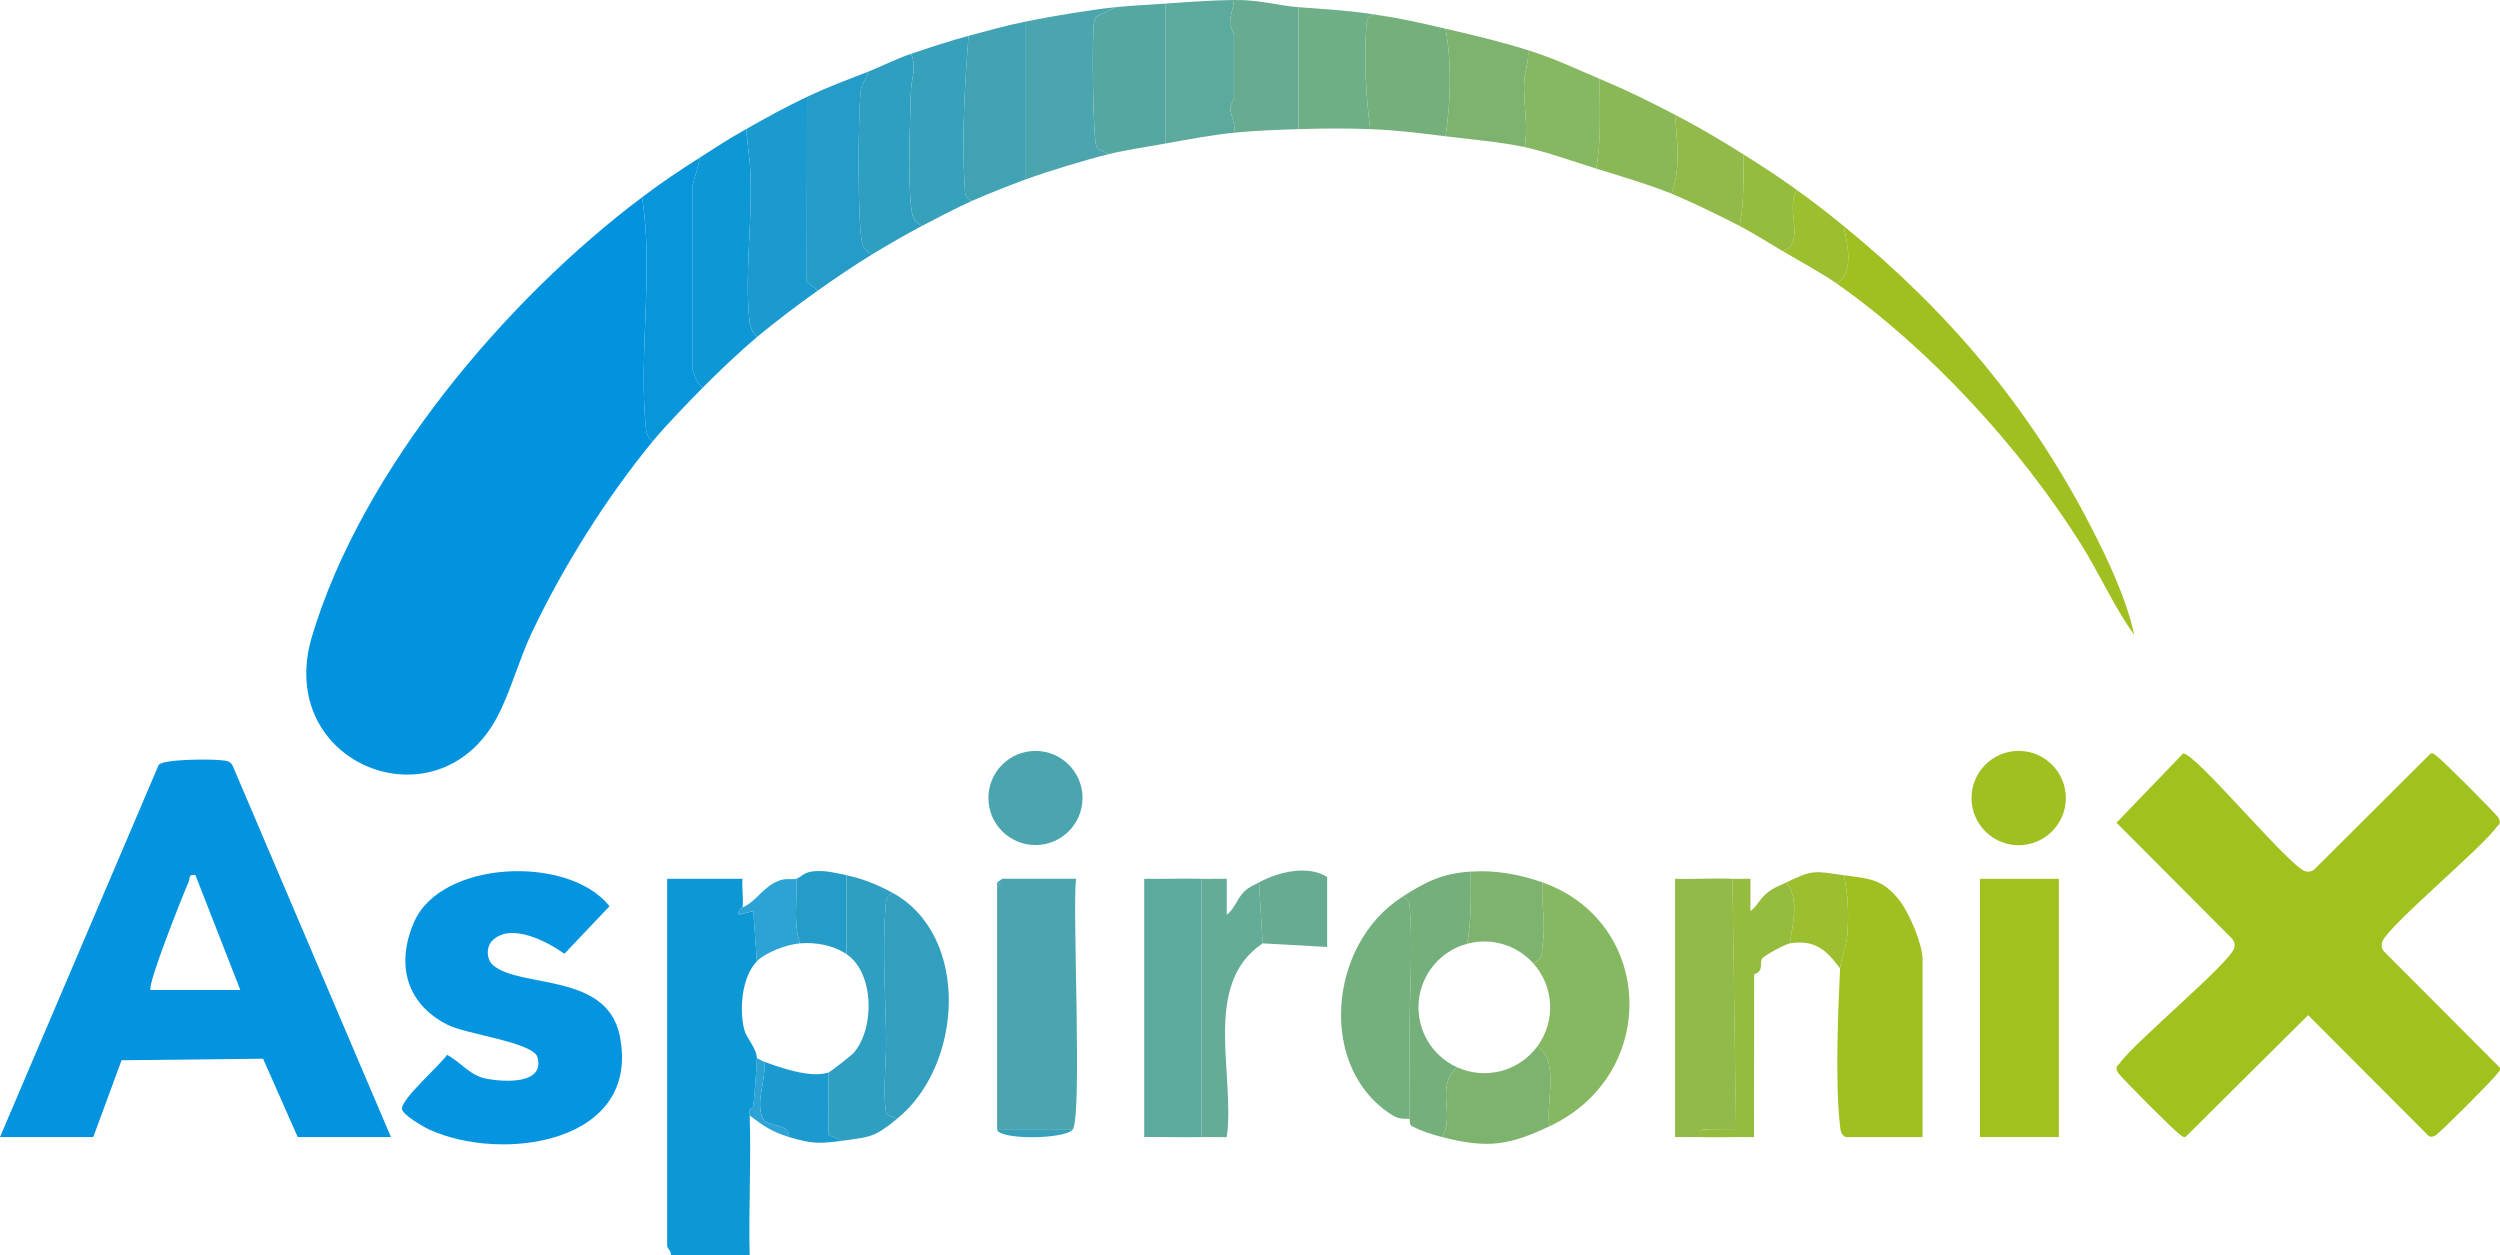
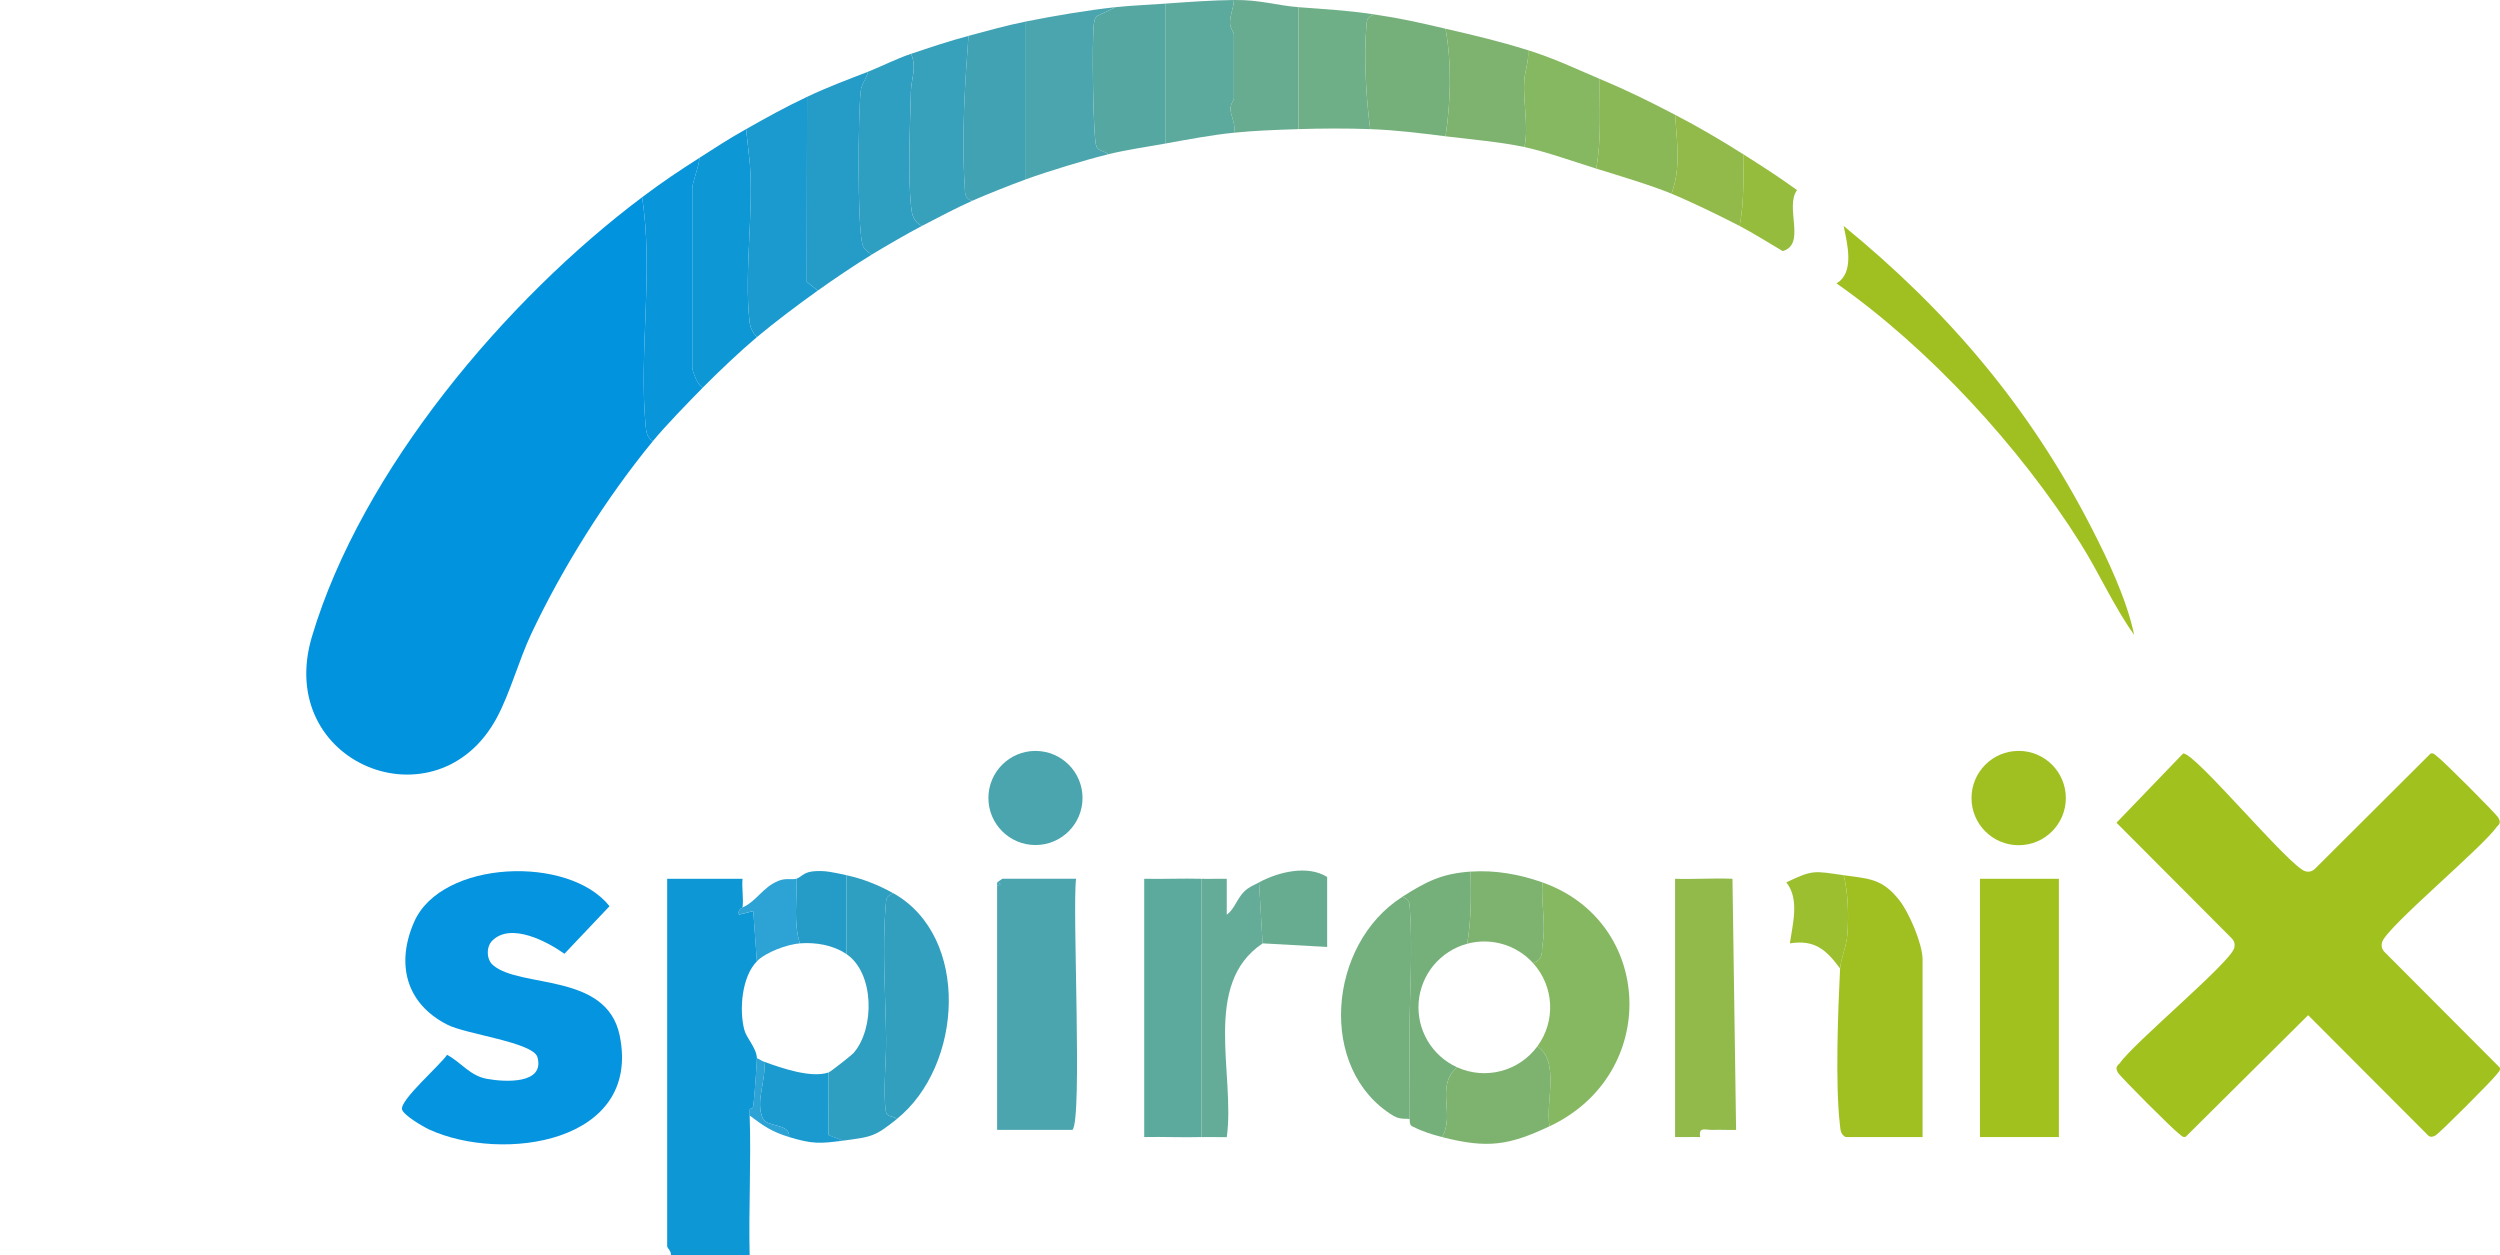
<svg xmlns="http://www.w3.org/2000/svg" id="Vrstva_2" viewBox="0 0 696.98 350">
  <defs>
    <style>.cls-1{fill:#67ac91;}.cls-2{fill:#0293df;}.cls-3{fill:#0e97d5;}.cls-4{fill:#1a9ace;}.cls-5{fill:#75b07b;}.cls-6{fill:#96bc3e;}.cls-7{fill:#a0c022;}.cls-8{fill:#2e9ec1;}.cls-9{fill:#6faf87;}.cls-10{fill:#86b761;}.cls-11{fill:#2da3d5;}.cls-12{fill:#249cc7;}.cls-13{fill:#8bb857;}.cls-14{fill:#65ac98;}.cls-15{fill:#4aa5af;}.cls-16{fill:#73b07e;}.cls-17{fill:#7eb36f;}.cls-18{fill:#a1c11f;}.cls-19{fill:#92ba4a;}.cls-20{fill:#41a2b4;}.cls-21{fill:#339fbe;}.cls-22{fill:#55a7a2;}.cls-23{fill:#0895d9;}.cls-24{fill:#0594df;}.cls-25{fill:#0393df;}.cls-26{fill:#5ca99d;}.cls-27{fill:#9cbf30;}.cls-28{fill:#37a0bb;}</style>
  </defs>
  <g id="Vrstva_1-2">
    <path class="cls-2" d="M179,55c3.24,20.39-.91,43.13.98,63.52.16,1.77.33,3.44,2.02,4.48-12.96,15.77-25.14,35.17-33.86,53.64-3.48,7.37-5.89,16.47-9.6,23.4-16.59,31.03-62.18,13-51.57-22.57,13.83-46.4,54.04-93.94,92.03-122.47Z" />
    <path class="cls-18" d="M608.64,210.08c3.12-.55,29.71,31.67,34.06,32.82,1.15.3,2.03,0,2.84-.83l32.09-31.99c.9-.26,1.29.46,1.89.87,1.39.93,16.48,16,17.03,17.07.6,1.17.48,1.66-.5,2.52-3.95,5.75-30.88,28.09-31.95,32.17-.3,1.15,0,2.03.83,2.84l31.99,32.09c.26.9-.46,1.29-.87,1.89-.93,1.39-16,16.48-17.07,17.03-1.17.6-1.66.48-2.52-.5l-32.97-33.04-34.14,33.91c-.9.26-1.29-.46-1.89-.87-1.39-.93-16.48-16-17.03-17.07-.6-1.17-.48-1.66.5-2.52,3.95-5.75,30.88-28.09,31.95-32.17.3-1.15,0-2.03-.83-2.84l-31.99-32.09,18.56-19.29Z" />
-     <path class="cls-25" d="M109,317h-26l-9.66-21.84-39.45.43-7.89,21.41H0l44.24-103.75c1.44-1.67,14.49-1.63,17.31-1.31,1.43.16,2.64.1,3.36,1.64l44.08,103.42ZM42,276h25l-12.51-32.01c-2.03-.42-1.41.78-1.95,2-1.46,3.28-11.67,28.88-10.54,30.01Z" />
    <path class="cls-24" d="M137.24,262.24c-1.67,1.67-1.72,5.17.2,6.83,7.57,6.55,31.72,1.93,35.33,19.66,6.12,30.07-32.88,35.49-53.15,26.15-1.69-.78-7.12-3.97-7.53-5.56-.68-2.6,10.56-12.28,12.55-15.25,3.94,2.11,6.33,5.82,11.09,6.7,5,.92,16.24,1.56,14.1-6.07-1.26-4.12-19.81-6.34-25.04-8.99-11.63-5.87-14.47-17.02-9.31-28.73,7.6-17.24,43.11-18.67,54.45-4.34l-12.57,13.26c-4.74-3.37-14.93-8.83-20.11-3.66Z" />
    <path class="cls-3" d="M209,311c.44,12.96-.32,26.04,0,39h-22c.32-.98-1-2.17-1-2.5v-102.5h21.01c-.24,2.55.33,5.54,0,8-.02.11-1.49.54-.99,2l3.99-.99,1.01,14c-4.22,4.27-4.97,13.5-3.53,19.03.64,2.48,3.38,5.03,3.53,7.97.06,1.13-.84,12.68-1.01,13.33-.47,1.8-1.12-1.17-.99,2.67Z" />
    <rect class="cls-18" x="552" y="245" width="22" height="72" />
    <path class="cls-15" d="M278,246l1.45-1.02h20.55c-1.09,8.6,1.82,67.17-1.01,70.02h-21v-68l.98-.5-.98-.5Z" />
    <path class="cls-7" d="M514,244c7.21,1.01,10.75.94,15.52,6.98,2.77,3.5,6.48,12.26,6.48,16.52v49.5h-21.5c-1.43-.88-1.38-1.99-1.55-3.45-1.31-11.14-.53-31.85.05-43.55.12-2.35,1.8-6.23,2.04-9.46.38-5.23.25-11.5-1.04-16.54Z" />
    <path class="cls-19" d="M483,245l1.01,70.01c-2.17.07-4.37-.1-6.55,0-1.93.08-4.01-1.03-3.45,2-2.33-.07-4.68.05-7.01,0v-72.01c5.31.18,10.7-.24,16.01,0Z" />
    <path class="cls-10" d="M432,314c-1.24-6.54,3.01-17.93-3.39-22.29,5.17-7.03,4.67-16.72-1.18-23.19,3.04-1.22,2.29-3.25,2.59-5,1.04-6.1-.4-11.33-.02-17.52,31.19,11.02,32.83,53.52,2,68Z" />
    <path class="cls-26" d="M335,245v72c-5.31.15-10.69-.11-16,0v-72c5.31.11,10.69-.15,16,0Z" />
    <path class="cls-7" d="M514,63c29.14,23.83,51.82,50.47,69.18,84.32,4.6,8.96,9.78,19.94,11.81,29.68-5.67-7.92-9.72-17.17-14.97-25.52-16.98-27.01-42.38-54.5-68.02-72.48,5.11-2.96,3.01-11.01,2-16Z" />
    <path class="cls-3" d="M208,36l1.04,9.46c1.08,14-1.59,30.4-.09,44.09.21,1.88.84,3.07,2.05,4.45-4.56,3.83-10.76,9.71-15,14-1.38-.17-3-4.58-3-5.5v-50c0-1.58,1.94-6.3,2-8.5,4.67-3.01,7.95-5.15,13-8Z" />
    <path class="cls-4" d="M225,27l-.08,51.56,3.08,2.44c-5.17,3.67-12.18,8.95-17,13-1.2-1.38-1.84-2.56-2.05-4.45-1.5-13.69,1.17-30.09.09-44.09l-1.04-9.46c5.96-3.37,10.57-5.95,17-9Z" />
    <path class="cls-23" d="M195,44c-.06,2.2-2,6.92-2,8.5v50c0,.92,1.62,5.33,3,5.5-4.03,4.08-10.49,10.73-14,15-1.69-1.04-1.86-2.71-2.02-4.48-1.89-20.39,2.27-43.13-.98-63.52,5.98-4.49,9.83-7.03,16-11Z" />
    <path class="cls-16" d="M391,250c1.9.95,1.93,1.38,2.07,3.41.8,11.5-.08,23.76-.12,35.06-.02,7.84.12,15.71.05,23.54-.58-.29-2.53.27-4.54-.94-21.22-12.85-18.37-47.84,2.54-61.06Z" />
    <path class="cls-21" d="M250,312c-1.22-1.21-2.79-.23-3.08-2.44-.75-5.58.2-14.06.12-20.11-.16-11.99-1.11-24.92-.11-37.05.16-2.01.14-2.45,2.07-3.41,21.59,12.07,19.46,48.19,1,63Z" />
    <path class="cls-15" d="M311,2l-5.07,2.43c-.75.51-.78,1.27-.94,2.07-.63,3.26-.29,32.19.66,34.29.66,1.46,2.33,1.25,3.34,2.21-6.54,1.62-16.64,4.7-23,7V6c7.75-1.55,17.18-3.16,25-4Z" />
    <path class="cls-12" d="M242,20c-.44,2.03-1.82,3.24-2.05,5.45-.71,6.79-.97,37.1.48,42.64.37,1.41,1.48,2.15,2.57,2.91-4.52,2.74-10.64,6.9-15,10l-3.08-2.44.08-51.56c5.95-2.82,11.16-4.72,17-7Z" />
    <path class="cls-22" d="M325,1v39c-5.08.92-11.08,1.78-16,3-1.01-.96-2.69-.75-3.34-2.21-.95-2.1-1.29-31.04-.66-34.29.15-.79.18-1.56.94-2.07l5.07-2.43c4.6-.49,9.38-.66,14-1Z" />
    <path class="cls-20" d="M286,6v44c-4.08,1.48-11.03,4.24-15,6-2.3-.7-1.93-2.58-2.06-4.45-.89-13.23.09-28.37,1.06-41.55,5.33-1.44,10.57-2.91,16-4Z" />
    <path class="cls-8" d="M249,249c-1.93.95-1.9,1.4-2.07,3.41-1,12.14-.05,25.06.11,37.05.08,6.05-.87,14.53-.12,20.11.29,2.2,1.86,1.22,3.08,2.44-6.22,4.99-7.12,4.93-15,6l-4.06-1.57.06-17.43c.42-.14,6.4-4.77,7.01-5.49,5.92-6.86,5.75-22.27-2.01-27.51v-22c4.42.93,8.9,2.71,13,5Z" />
    <path class="cls-28" d="M270,10c-.97,13.18-1.95,28.32-1.06,41.55.13,1.86-.24,3.74,2.06,4.45-3.95,1.74-10,4.91-14,7-2.34-1.31-2.74-2.94-3-5.48-.94-9.13-.28-22.56-.04-32.06.09-3.56,1.69-6.55.05-10.46,5.31-1.8,10.58-3.54,16-5Z" />
    <path class="cls-8" d="M254,15c1.64,3.91.04,6.9-.05,10.46-.24,9.5-.89,22.93.04,32.06.26,2.54.66,4.17,3,5.48-4.13,2.16-9.95,5.55-14,8-1.09-.76-2.2-1.5-2.57-2.91-1.44-5.54-1.19-35.85-.48-42.64.23-2.21,1.61-3.43,2.05-5.45,3.73-1.46,7.72-3.55,12-5Z" />
    <path class="cls-14" d="M335,245c2.33.07,4.68-.05,7.01,0v10c2.17-1.51,2.84-4.52,4.96-6.54,1.29-1.23,2.58-1.67,4.04-2.45l1,17c-17.02,11.38-7.59,36.47-9.99,54.01-2.33.05-4.68-.07-7.01,0v-72Z" />
    <path class="cls-5" d="M403,8c1.75,9.56,1.46,20.38,0,30-7.39-.91-13.48-1.72-21-2-1.14-8.68-1.79-19.81-1.07-28.59.16-2.01.14-2.45,2.07-3.41,7.94,1.18,12.5,2.26,20,4Z" />
    <path class="cls-26" d="M344,0c-.04,2.2-1.16,4.27-1.08,6.5.05,1.36,1.08,2.63,1.08,3v18c0,.28-.93,1.38-.95,2.85-.02,1.84,1.61,4.39.95,6.65-6.16.62-12.87,1.89-19,3V1c6.05-.44,12.98-.93,19-1Z" />
    <path class="cls-5" d="M410,243c.1,6.71.22,13.39-.97,20.11-7.47,2.02-12.88,8.51-13.51,16.22-.63,7.72,3.64,15,10.69,18.21-6.21,5.47-.39,13.2-4.21,19.46-2.9-.75-5.63-1.63-8.31-2.99-.91-.46-.59-1.97-.69-2.01.07-7.83-.07-15.69-.05-23.54.03-11.3.91-23.55.12-35.06-.14-2.02-.17-2.45-2.07-3.41,6.54-4.14,10.83-6.43,19-7Z" />
    <path class="cls-1" d="M362,2v34c-6.02.2-12.01.4-18,1,.65-2.25-.98-4.8-.95-6.65.02-1.48.95-2.57.95-2.85V9.5c0-.37-1.03-1.65-1.08-3-.08-2.23,1.04-4.29,1.08-6.5,7.27-.09,11.75,1.5,18,2Z" />
    <path class="cls-9" d="M383,4c-1.93.95-1.9,1.4-2.07,3.41-.72,8.78-.07,19.91,1.07,28.59-6.44-.24-13.55-.21-20,0V2c7.8.63,12.89.8,21,2Z" />
    <path class="cls-17" d="M426,14c.32,2.91-.86,5.6-1.04,8.46-.39,6.25,1.26,12.61.04,18.54-6.63-1.43-15.12-2.15-22-3,1.46-9.62,1.75-20.44,0-30,8.49,1.97,14.61,3.39,23,6Z" />
    <path class="cls-17" d="M432,314c-11.28,5.3-17.21,6.29-30,3,3.82-6.26-2-13.98,4.21-19.46,7.91,3.6,17.25,1.17,22.4-5.83,6.4,4.36,2.15,15.75,3.39,22.29Z" />
-     <path class="cls-6" d="M483,245c1.66.08,3.35-.07,5.01,0v9c1.83-1.29,2.48-3.27,4.52-4.96s3.34-2,5.47-3.03c3.75,4.61,1.78,11.58,1,17-1.32.21-7.29,3.45-7.76,4.27-.78,1.38.65,3.4-2.19,4.36l-.05,45.38c-4.98-.11-10.02.14-15.01,0-.56-3.03,1.53-1.92,3.45-2,2.18-.1,4.39.07,6.55,0l-1.01-70.01Z" />
    <path class="cls-10" d="M426,14c7.54,2.35,13.26,5.16,20,8-.1,8.36.53,16.76-1,25-6.12-1.91-13.92-4.69-20-6,1.22-5.93-.43-12.29-.04-18.54.18-2.86,1.36-5.55,1.04-8.46Z" />
    <circle class="cls-7" cx="562.79" cy="222.49" r="13.15" />
    <circle class="cls-15" cx="288.68" cy="222.47" r="13.12" />
    <path class="cls-13" d="M446,22c8.05,3.4,13.11,5.9,21,10,.47,7.56,1.72,14.6-1,22-6.06-2.49-14.57-4.99-21-7,1.53-8.24.9-16.64,1-25Z" />
    <path class="cls-19" d="M467,32c6.51,3.38,12.93,7.15,19,11,.1,6.71.22,13.39-1,20-5.21-2.71-13.68-6.82-19-9,2.72-7.4,1.47-14.44,1-22Z" />
    <path class="cls-17" d="M430,246c-.38,6.19,1.06,11.42.02,17.52-.3,1.75.45,3.78-2.59,5-4.63-5.12-11.74-7.2-18.4-5.41,1.19-6.72,1.07-13.4.97-20.11,6.8-.48,13.61.74,20,3Z" />
    <path class="cls-1" d="M351,246c5.45-2.94,13.62-4.91,19-1.5v19.5l-18-1-1-17Z" />
    <path class="cls-4" d="M231,299l-.06,17.43,4.06,1.57c-6.38.86-8.51.97-15-1,.37-3.9-6.2-2.64-7.34-5.21-2.17-4.89,1.08-10.64.34-15.79,4.82,1.74,13.01,4.64,18,3Z" />
    <path class="cls-27" d="M514,244c1.28,5.04,1.41,11.31,1.04,16.54-.23,3.24-1.92,7.12-2.04,9.46-3.84-5.18-7.04-8.09-14-7,.78-5.42,2.75-12.39-1-17,7.52-3.61,7.75-3.16,16-2Z" />
    <path class="cls-6" d="M501,53c-3.49,4.75,2.62,15.14-4,17-3.64-2.16-8.41-5.13-12-7,1.22-6.61,1.1-13.29,1-20,5.65,3.59,9.6,6.09,15,10Z" />
-     <path class="cls-27" d="M514,63c1.01,4.99,3.11,13.04-2,16-3.89-2.72-10.61-6.4-15-9,6.62-1.86.51-12.25,4-17,5.13,3.71,8.17,6.05,13,10Z" />
    <path class="cls-12" d="M236,244v22c-3.75-2.53-8.54-3.34-13-3-1.84-5.79-.72-12.02-1-18,1.14-.3,1.93-1.74,4.44-2.05,3.46-.42,6.3.36,9.56,1.05Z" />
    <path class="cls-11" d="M222,245c.28,5.98-.84,12.21,1,18-3.55.27-9.52,2.49-12,5l-1.01-14-3.99.99c-.49-1.46.98-1.89.99-2,4.01-1.74,5.59-5.65,10.09-7.44,2.08-.83,3.64-.22,4.91-.56Z" />
    <path class="cls-11" d="M213,296c.75,5.16-2.51,10.9-.34,15.79,1.14,2.57,7.71,1.3,7.34,5.21-4.72-1.43-7.07-3.03-11-6-.13-3.84.52-.87.99-2.67.17-.65,1.06-12.2,1.01-13.33.69.26,1.31.75,2,1Z" />
-     <path class="cls-28" d="M299,315c-2.64,2.66-20.07,2.79-21,0h21Z" />
    <polygon class="cls-28" points="278 247 278 246 278.98 246.5 278 247" />
  </g>
</svg>